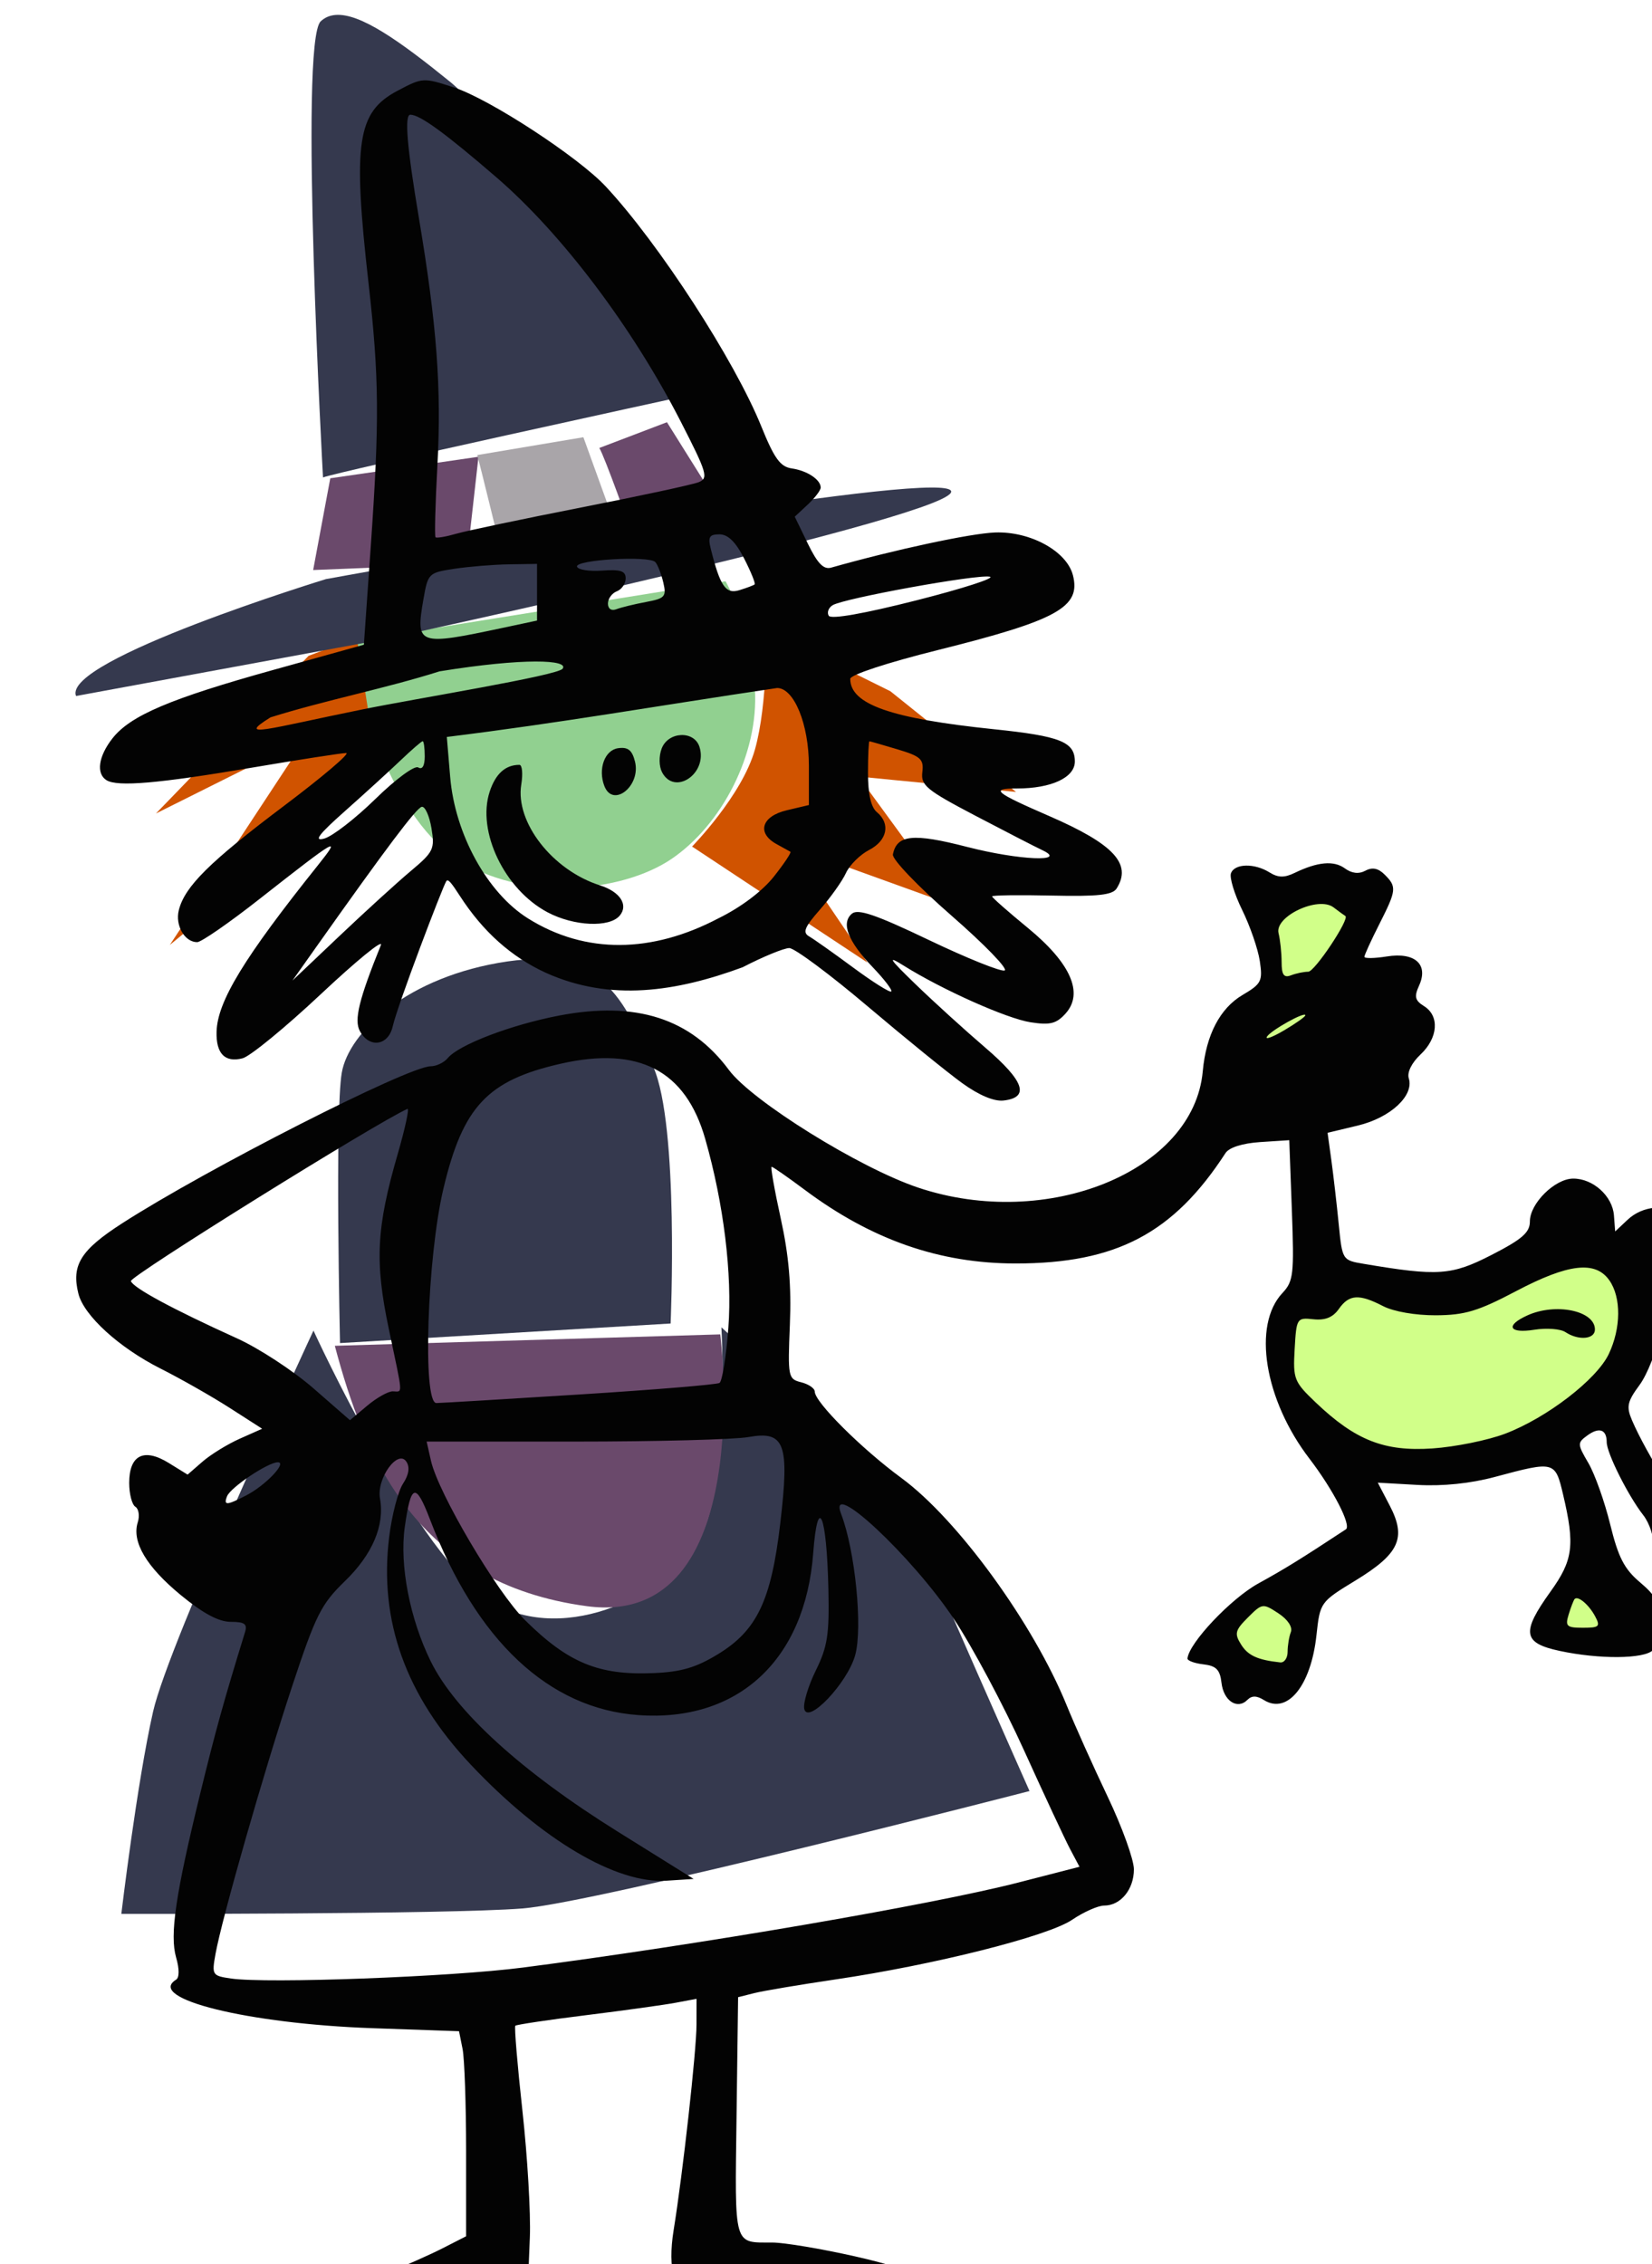
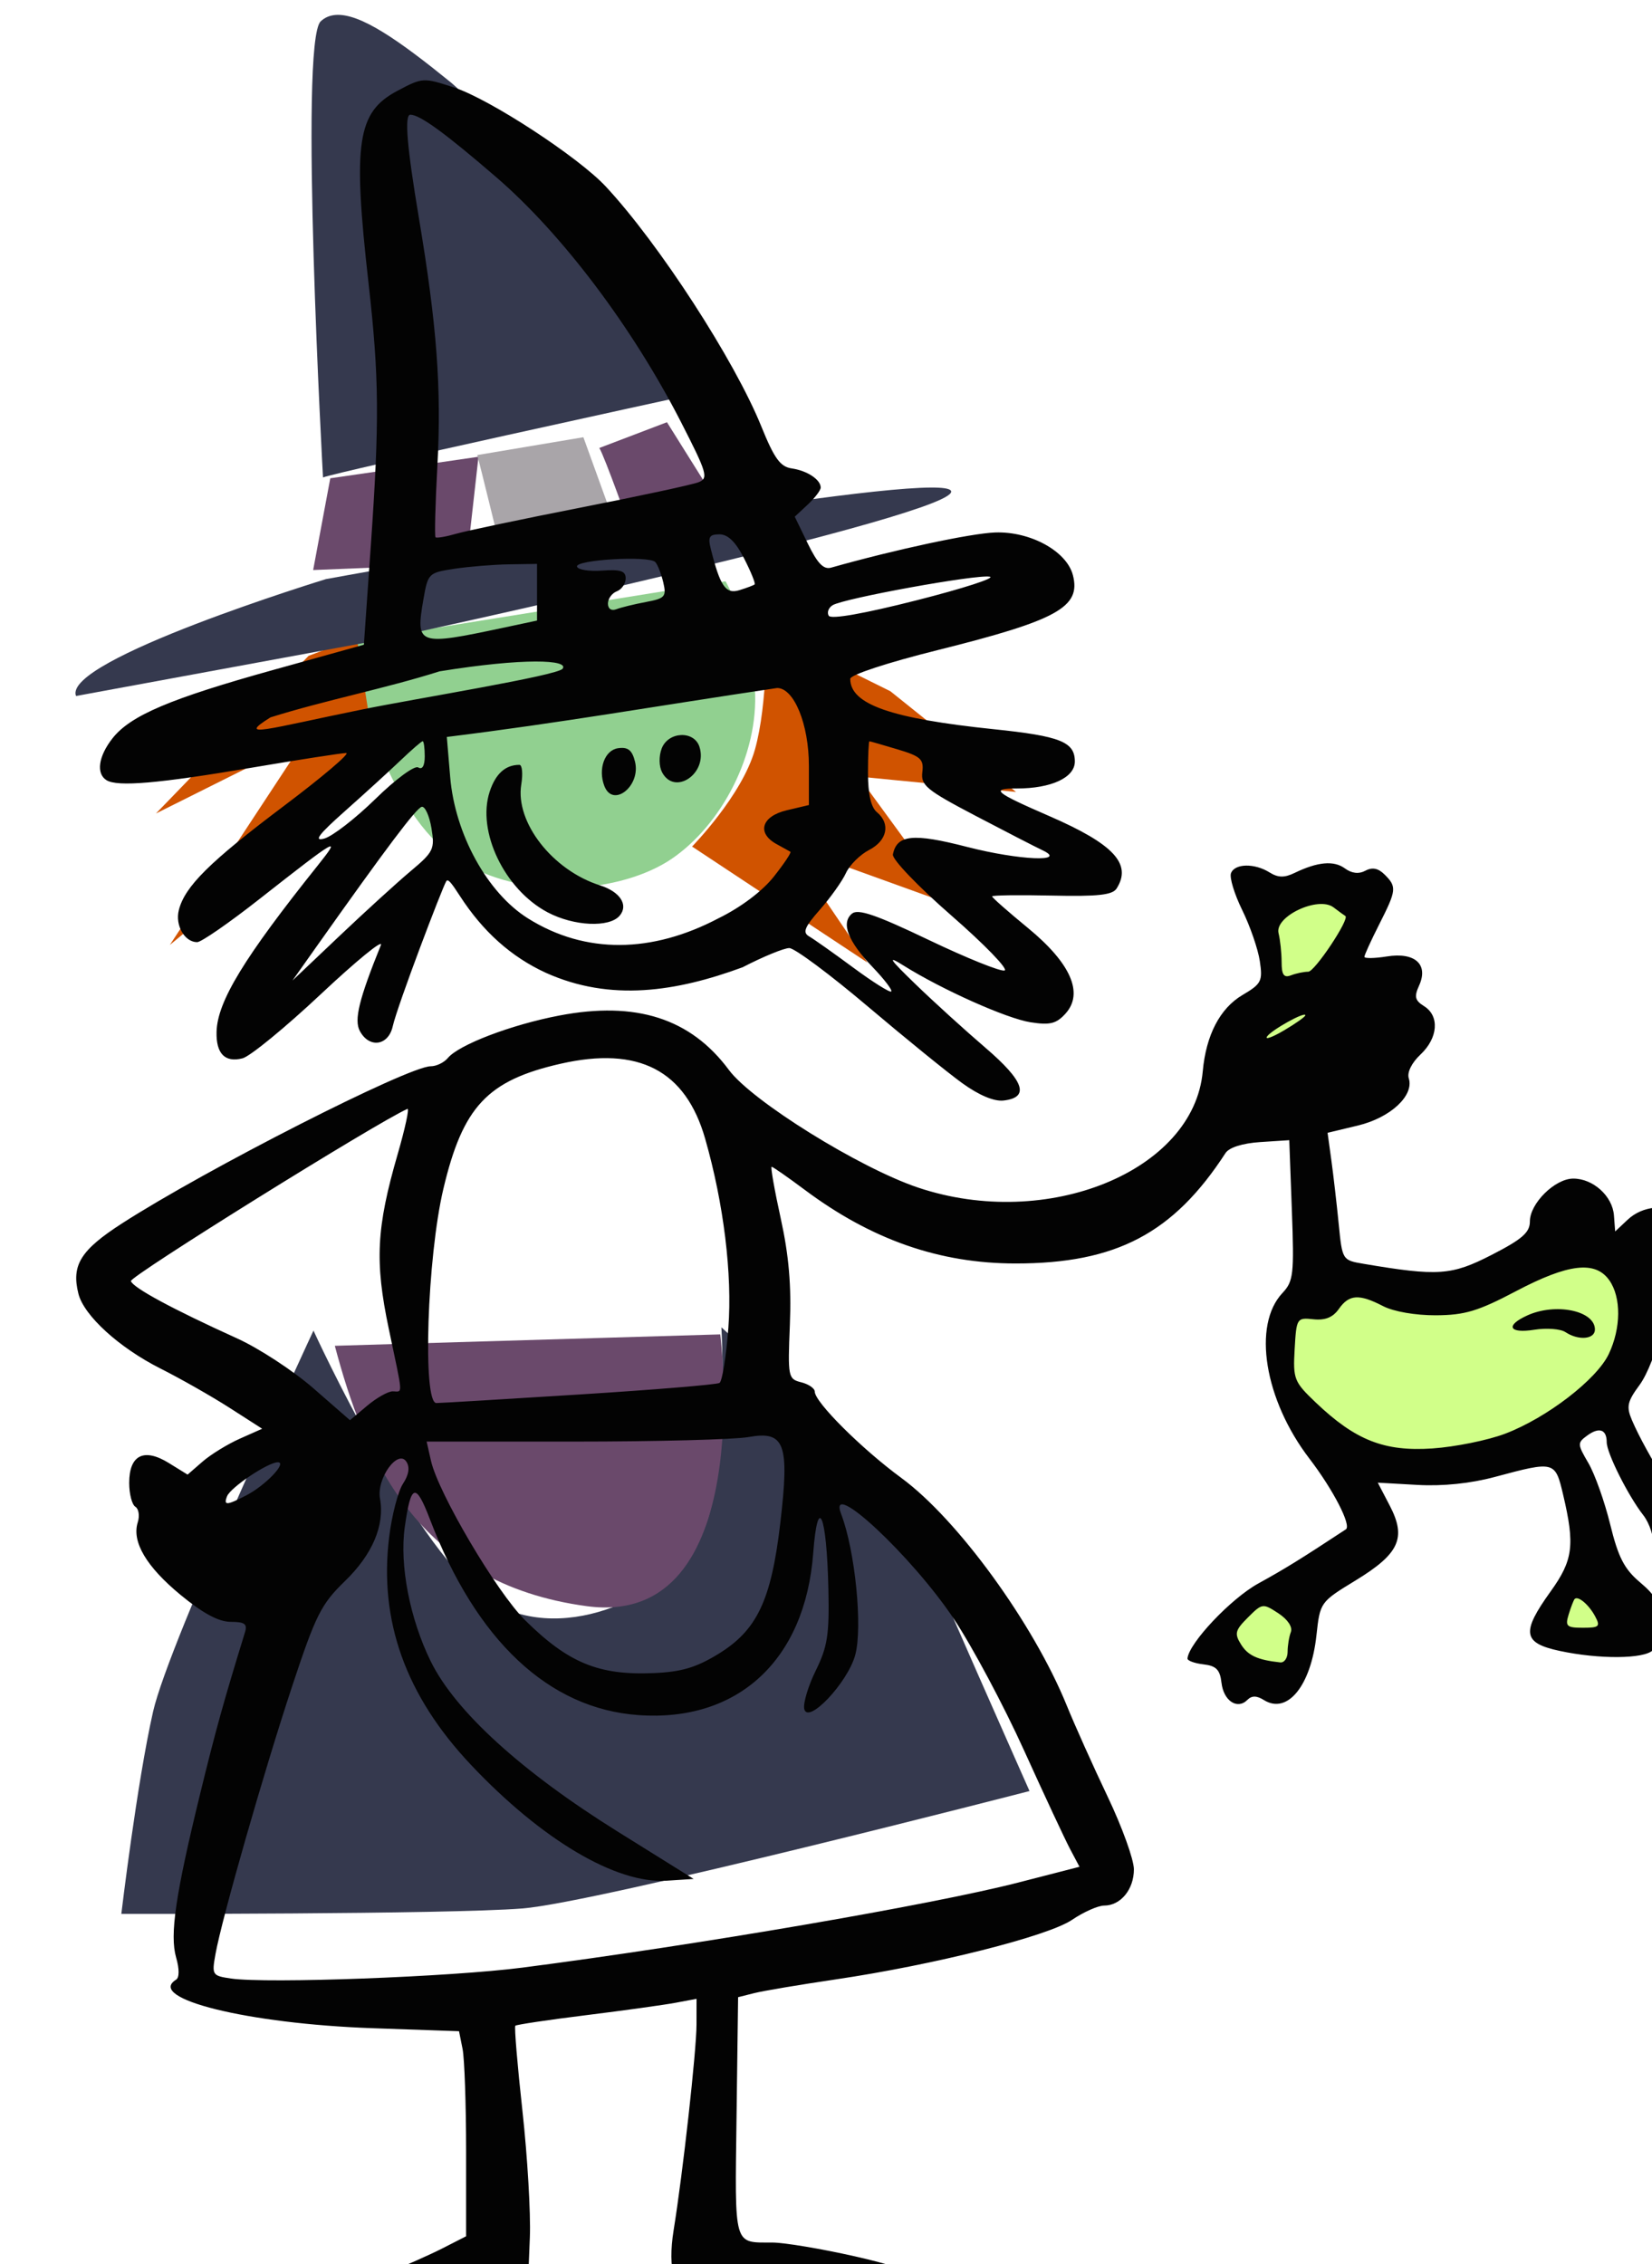
<svg xmlns="http://www.w3.org/2000/svg" width="207.701mm" height="284.649mm" viewBox="0 0 207.701 284.649">
-   <path fill="#35394e" d="m 1321.727,4797.4 c 0,0 -0.653,-28.843 0.217,-33.968 0.871,-5.126 8.27,-12.166 20.82,-14.011 12.55,-1.845 15.089,5.878 18.353,13.259 3.265,7.382 2.176,32.26 2.176,32.26 z" transform="translate(-213.254,112.183) translate(-1065.724,-4740.729)" />
  <path fill="#91d090" d="m 1323.311,4709.166 c 0,5.316 4.514,21.651 12.927,27.257 8.413,5.606 20.929,4.35 27.187,0.097 6.258,-4.253 10.977,-13.146 10.464,-21.361 -0.513,-8.216 -3.693,-13.532 -3.693,-13.532 z" transform="translate(-213.254,112.183) translate(-1065.724,-4740.729)" />
  <path fill="#d05300" d="m 1375.326,4707.716 c 0,0 0.205,9.279 -1.436,15.079 -1.641,5.799 -7.9,12.179 -7.9,12.179 l 22.058,14.595 -9.952,-14.692 20.622,7.443 -11.798,-16.142 19.8,1.933 -15.799,-12.662 z m -51.501,0.967 -6.053,2.32 -19.185,19.815 18.774,-9.376 -17.03,25.904 26.161,-21.651 z" transform="translate(-213.254,112.183) translate(-1065.724,-4740.729)" />
  <path fill="#35394e" d="M1321.157 4630.426c-.72.057-1.341.316-1.858.803-2.756 2.597.29 57.343.29 57.343 1.669-.683 44.978-10.115 44.978-10.115 0 0-21.256-33.353-29.018-39.642-6.307-5.109-11.272-8.639-14.391-8.39zm74.881 59.415c-13.469.061-76.087 11.512-76.087 11.512 0 0-33.225 10.184-31.411 14.695l38.956-7.176c0 0 73.342-15.857 71.02-18.659-.218-.263-1.085-.378-2.478-.371zM1318.39 4795.829c0 0-18.136 38.958-20.167 47.911-2.031 8.954-3.99 25.425-3.99 25.425 0 0 40.915.068 50.418-.683 9.503-.752 63.766-14.763 63.766-14.763 0 0-12.695-28.569-14.509-33.285-1.813-4.716-24.23-25.015-24.23-25.015 0 0 1.088 19.479-2.684 26.45-3.772 6.971-16.758 13.601-26.116 8.133-9.358-5.468-22.488-34.174-22.488-34.174z" transform="translate(-213.254,112.183) translate(-1065.724,-4740.729)" />
  <path fill="#6a496b" d="m1321.074 4797.742 48.459-1.435c0 0 4.715 37.044-16.757 34.173-21.473-2.871-28.002-18.795-31.702-32.738zM1362.831 4681.627l-8.503 3.24c.642.997 4.044 10.575 4.044 10.575l10.77-3.739zm-23.696 4.344-18.631 2.706-2.154 11.536 19.274-.783z" transform="translate(-213.254,112.183) translate(-1065.724,-4740.729)" />
  <path fill="#a9a5a9" d="m 1338.985,4685.757 c 0.151,0.463 3.212,12.96 3.212,12.96 l 14.172,-4.023 -4.044,-11.18 z" transform="translate(-213.254,112.183) translate(-1065.724,-4740.729)" />
  <path fill="#d1ff89" d="m 26868.695,27059.572 10.201,52.283 -13.314,21.36 27.061,10.92 33.933,-84.467 z m 154.491,167.979 c -11.577,0.05 -24.002,4.343 -31.854,10.232 -19.33,14.497 -48.432,11.404 -75.279,5.799 -26.846,-5.605 -23.84,4.35 -23.84,4.35 0,0 -15.357,19.908 -13.424,33.341 1.933,13.434 9.435,31.909 29.316,46.487 19.88,14.578 101.268,-4.737 101.268,-4.737 0,0 36.08,-15.849 42.201,-60.209 3.635,-26.338 -11.469,-35.335 -28.388,-35.263 z m 39.664,136.064 -1.288,20.295 27.92,-6.185 z m -39.948,20.295 -16.966,28.51 41.88,5.799 z m -124.89,5.123 -21.047,3.285 -26.633,26.19 36.512,20.49 z" transform="translate(-213.254,112.183) translate(-1065.724,-4740.729) matrix(0.265,0,0,0.265,-4805.628,-1784.747) translate(-3313.529,-2437.82)" />
  <path fill="#030303" d="m 23114.94,25312.887 c -5.798,-3.671 -1.687,-15.726 7.625,-22.359 4.364,-3.106 14.517,-8.243 22.565,-11.415 8.046,-3.171 19.615,-8.309 25.707,-11.417 l 11.079,-5.653 v -40.249 c 0,-22.138 -0.758,-44.026 -1.681,-48.642 l -1.676,-8.389 -41.084,-1.442 c -59.043,-2.074 -107.622,-14.071 -93.162,-23.009 1.583,-0.978 1.598,-5.091 0.02,-10.538 -3.089,-10.77 -0.278,-29.867 11.465,-77.914 7.325,-29.963 11.083,-43.5 21.219,-76.41 1.206,-3.905 -0.168,-4.906 -6.767,-4.906 -5.68,0 -13.125,-3.989 -23.722,-12.715 -16.319,-13.433 -23.32,-25.282 -20.39,-34.51 0.973,-3.068 0.458,-6.391 -1.148,-7.383 -1.605,-0.991 -2.917,-6.082 -2.917,-11.312 0,-13.213 6.982,-16.736 18.754,-9.462 l 8.953,5.533 7.093,-6.168 c 3.903,-3.392 11.863,-8.29 17.692,-10.883 l 10.597,-4.712 -15.423,-9.895 c -8.481,-5.442 -23.259,-13.844 -32.838,-18.672 -19.627,-9.891 -36.321,-25.112 -38.926,-35.497 -3.397,-13.535 1.034,-20.683 20.672,-33.34 39.931,-25.737 135.845,-74.558 146.477,-74.558 2.679,0 6.328,-1.756 8.107,-3.899 5.268,-6.346 30.046,-15.797 52.855,-20.163 36.453,-6.974 62.364,1.333 80.519,25.814 10.954,14.771 61.92,46.459 89.749,55.801 61.283,20.573 130.795,-7.809 135.058,-55.147 1.55,-17.211 8.166,-29.909 18.872,-36.226 8.97,-5.293 9.626,-6.58 8.194,-16.109 -0.856,-5.697 -4.606,-16.561 -8.33,-24.146 -3.727,-7.584 -6.128,-15.47 -5.34,-17.525 1.784,-4.649 11.138,-4.836 18.298,-0.365 4.044,2.525 7.022,2.584 11.88,0.233 10.927,-5.287 18.607,-5.983 23.835,-2.16 3.292,2.406 6.623,2.785 9.75,1.111 3.289,-1.761 6.107,-1.189 9.154,1.856 5.8,5.803 5.626,7.376 -2.61,23.63 -3.854,7.608 -7.009,14.521 -7.009,15.362 0,0.839 4.793,0.761 10.65,-0.168 13.356,-2.137 19.873,3.766 15.282,13.84 -2.393,5.255 -1.954,7.04 2.393,9.755 7.417,4.633 6.637,15.083 -1.714,22.929 -4.176,3.922 -6.435,8.5 -5.56,11.264 2.612,8.225 -8.696,18.723 -24.159,22.432 l -14.366,3.445 1.786,12.963 c 0.98,7.129 2.551,20.729 3.489,30.222 1.705,17.24 1.72,17.261 11.86,18.975 35.329,5.964 41.661,5.525 60.667,-4.225 14.538,-7.457 18.183,-10.641 18.183,-15.888 0,-8.57 11.911,-20.329 20.592,-20.329 9.418,0 18.591,8.296 19.289,17.446 l 0.58,7.63 5.885,-5.527 c 14.771,-13.878 43.168,-1.064 39.428,17.789 -1.709,8.627 -10.965,18.551 -17.416,18.679 -1.727,0.02 -4.589,7.417 -6.356,16.405 -1.768,8.986 -6.262,20.473 -9.989,25.522 -5.8,7.863 -6.319,10.246 -3.615,16.605 6.77,15.916 25.688,45.902 29.89,47.37 7.482,2.616 17.042,12.637 17.042,17.865 0,7.51 -11.042,13.69 -24.457,13.69 -12.822,0 -13.06,-0.357 -12.114,-18.34 0.247,-4.748 -1.938,-11.581 -4.937,-15.421 -7.216,-9.236 -17.375,-29.501 -17.375,-34.659 0,-6.072 -3.58,-7.293 -9.239,-3.155 -4.738,3.466 -4.712,4.078 0.556,13.07 3.04,5.191 7.69,18.269 10.334,29.064 3.846,15.698 6.687,21.212 14.197,27.542 7.554,6.368 9.388,9.958 9.388,18.368 0,5.747 -1.515,11.964 -3.365,13.814 -4.187,4.188 -25.438,4.345 -44.165,0.329 -17.549,-3.765 -18.315,-8.732 -4.343,-28.18 10.698,-14.892 11.615,-21.945 5.969,-45.894 -3.782,-16.042 -3.988,-16.094 -32.399,-8.467 -11.592,3.113 -24.712,4.461 -36.779,3.779 l -18.761,-1.059 5.67,10.88 c 7.997,15.34 4.576,22.826 -16.231,35.522 -16.782,10.237 -16.828,10.305 -18.548,26.077 -2.606,23.896 -13.767,37.62 -24.927,30.649 -3.439,-2.147 -5.754,-2.168 -7.851,-0.06 -4.757,4.759 -11.282,0.439 -12.264,-8.118 -0.715,-6.233 -2.511,-8.063 -8.614,-8.763 -4.24,-0.49 -7.628,-1.749 -7.525,-2.805 0.715,-7.35 20.605,-28.393 33.621,-35.564 12.721,-7.011 19.9,-11.451 41.523,-25.677 2.751,-1.809 -6.016,-18.816 -17.303,-33.56 -21.358,-27.904 -27.122,-63.3 -12.793,-78.555 5.231,-5.566 5.599,-8.801 4.471,-39.286 l -1.228,-33.221 -13.724,0.894 c -8.475,0.553 -14.794,2.549 -16.527,5.218 -24.717,38.093 -51.868,52.381 -99.541,52.381 -36.152,0 -68.379,-11.255 -100.123,-34.969 -8.029,-5.997 -15.081,-10.906 -15.67,-10.906 -0.588,0 1.357,11.041 4.322,24.534 3.851,17.522 5.087,31.904 4.332,50.314 -1.026,24.945 -0.851,25.829 5.371,27.391 3.538,0.888 6.433,2.881 6.433,4.429 0,4.961 22.204,27.099 41.089,40.964 26.718,19.615 62.666,69.058 78.445,107.892 3.857,9.486 12.605,28.987 19.444,43.334 6.841,14.345 12.435,29.85 12.435,34.455 0,9.514 -6.29,17.184 -14.094,17.184 -2.906,0 -9.766,3.043 -15.247,6.761 -11.448,7.771 -65.417,21.366 -112.259,28.283 -16.965,2.503 -34.296,5.422 -38.514,6.486 l -7.67,1.932 -0.742,56.752 c -0.814,62.317 -1.592,59.588 17.013,59.645 5.657,0.02 23.299,2.971 39.204,6.565 32.302,7.295 41.711,13.371 38.781,25.04 -2.87,11.441 -13.911,14.05 -38.291,9.052 -11.548,-2.366 -32.352,-6.297 -46.232,-8.734 -13.88,-2.437 -27.949,-4.938 -31.265,-5.558 -8.614,-1.609 -12.038,-13.764 -9.062,-32.168 4.395,-27.17 10.832,-85.026 10.86,-97.587 l 0.02,-12.229 -9.895,1.855 c -5.44,1.022 -24.569,3.678 -42.507,5.903 -17.939,2.225 -33.051,4.48 -33.579,5.01 -0.53,0.53 0.991,18.723 3.38,40.43 2.391,21.707 3.972,48.684 3.516,59.947 l -0.829,20.479 -12.338,8.273 c -24.813,16.641 -72.553,28.914 -84.077,21.617 z m 93.612,-178.289 c 83.036,-10.74 194.392,-29.843 235.295,-40.365 l 29.088,-7.484 -4.42,-8.332 c -2.431,-4.583 -12.294,-25.709 -21.917,-46.947 -9.624,-21.238 -24.559,-49.229 -33.19,-62.202 -19.945,-29.972 -60.366,-67.635 -53.563,-49.902 6.656,17.341 10.292,53.859 6.671,66.978 -3.64,13.183 -22.569,33.147 -24.17,25.492 -0.574,-2.734 1.897,-10.935 5.487,-18.224 5.556,-11.283 6.443,-17.022 5.966,-38.569 -0.793,-35.734 -5.039,-45.742 -7.211,-16.999 -3.832,50.649 -35.682,80.124 -82.927,76.743 -42.539,-3.043 -76.902,-35.301 -98.879,-92.824 -6.786,-17.762 -9.068,-17.055 -11.978,3.718 -2.52,17.985 2.427,43.471 12.355,63.643 11.667,23.713 43.078,52.303 88.727,80.761 l 35.982,22.432 -12.78,0.833 c -23.938,1.558 -59.289,-19.368 -92.901,-55.001 -30.96,-32.82 -43.698,-68.358 -38.763,-108.151 1.277,-10.3 4.223,-21.629 6.545,-25.173 2.78,-4.241 3.34,-7.8 1.64,-10.418 -4.044,-6.233 -14.258,7.947 -12.55,17.428 2.292,12.735 -3.567,26.531 -16.654,39.214 -11.282,10.934 -13.823,16.006 -25.095,50.079 -13.354,40.369 -33.179,109.63 -36.281,126.755 -1.812,10.012 -1.587,10.372 7.336,11.676 17.015,2.49 104.228,-0.768 138.187,-5.161 z m 92.935,-148.761 c 18.462,-11.272 25.196,-25.463 29.493,-62.145 4.428,-37.804 2.163,-43.911 -15.134,-40.813 -6.578,1.18 -43.616,2.143 -82.306,2.143 h -70.347 l 2.056,9.114 c 3.46,15.337 31.207,62.345 44.638,75.622 20.475,20.239 34.874,26.19 60.758,25.111 13.345,-0.557 20.296,-2.593 30.842,-9.032 z m 270.182,-1.043 c 0,-2.959 0.691,-7.188 1.541,-9.4 0.919,-2.394 -1.487,-6.007 -5.953,-8.932 -7.315,-4.795 -7.664,-4.746 -14.421,2.011 -6.084,6.084 -6.479,7.636 -3.257,12.792 3.291,5.272 7.829,7.352 18.584,8.526 1.928,0.21 3.506,-2.04 3.506,-4.997 z m 145.89,-16.898 c -2.978,-5.566 -8.176,-9.915 -9.735,-8.149 -0.477,0.541 -1.741,3.821 -2.807,7.291 -1.722,5.605 -0.967,6.309 6.759,6.309 7.749,0 8.382,-0.597 5.783,-5.451 z m 44.781,-29.298 c 0,-0.606 -1.895,-1.828 -4.208,-2.715 -2.311,-0.888 -4.206,-0.394 -4.206,1.102 0,1.493 1.895,2.715 4.206,2.715 2.313,0 4.208,-0.497 4.208,-1.102 z m -684.728,-28.052 c 9.126,-4.719 19.599,-15.71 14.971,-15.71 -4.631,0 -22.431,11.918 -24.08,16.124 -1.758,4.479 -0.218,4.408 9.109,-0.414 z m 597.282,-29.265 c 19.793,-7.531 43.414,-25.697 49.161,-37.808 5.828,-12.279 5.941,-26.842 0.269,-34.937 -6.62,-9.451 -19.444,-7.966 -44.305,5.131 -17.993,9.481 -24.292,11.376 -38.024,11.441 -9.666,0.04 -19.998,-1.75 -25.028,-4.351 -11.39,-5.891 -16.132,-5.588 -20.982,1.333 -2.809,4.012 -6.481,5.503 -12.075,4.906 -7.863,-0.839 -8.054,-0.534 -8.896,14.149 -0.813,14.263 -0.309,15.522 10.12,25.448 18.769,17.855 32.466,23.232 55.231,21.688 10.794,-0.733 26.333,-3.884 34.529,-7 z m 28.56,-48.205 c -2.313,-1.535 -8.935,-2.036 -14.718,-1.113 -12.036,1.92 -13.962,-1.951 -3.374,-6.775 13.481,-6.143 32.113,-2.28 32.113,6.658 0,4.689 -7.779,5.371 -14.021,1.23 z m -556.374,28.113 c 4.883,0 5.089,3.306 -1.857,-29.697 -6.707,-31.875 -5.889,-47.916 4.224,-82.834 3.548,-12.248 5.628,-21.905 4.623,-21.463 -14.37,6.33 -131.912,79.526 -131.189,81.694 1.066,3.201 19.861,13.34 50.348,27.165 10.391,4.71 26.699,15.375 36.241,23.696 l 17.347,15.129 8.137,-6.845 c 4.475,-3.764 9.93,-6.845 12.126,-6.845 z m 88.868,1.472 c 35.115,-2.208 64.9,-4.667 66.187,-5.462 1.285,-0.795 3.175,-12.542 4.2,-26.108 1.918,-25.417 -2.196,-58.966 -11.005,-89.76 -9.285,-32.447 -31.539,-43.99 -68.572,-35.568 -34.725,7.899 -46.38,20.326 -55.616,59.309 -7.712,32.541 -9.977,101.757 -3.327,101.664 2.357,-0.02 33.017,-1.867 68.133,-4.075 z m 344.133,-179.875 c 0,-1.992 -16.339,7.11 -18.219,10.149 -0.959,1.556 2.747,0.189 8.236,-3.062 5.491,-3.239 9.983,-6.429 9.983,-7.087 z m 1.392,-20.681 c 3.095,0 19.907,-25.301 17.574,-26.455 -0.406,-0.211 -2.91,-2.026 -5.562,-4.051 -7.253,-5.543 -28.115,4.271 -26.104,12.282 0.771,3.083 1.423,9.211 1.444,13.619 0,6.145 1.073,7.612 4.473,6.309 2.442,-0.938 6.118,-1.704 8.175,-1.704 z m -164.126,52.907 c -6.885,-4.969 -27.152,-21.431 -45.04,-36.579 -17.888,-15.148 -34.568,-27.543 -37.069,-27.543 -2.5,0 -12.469,4.101 -22.153,9.112 -31.423,11.576 -62.666,16.436 -93.316,2.631 -16.388,-7.508 -29.868,-19.551 -40.768,-36.424 -4.284,-6.635 -5.717,-8.302 -6.509,-7.019 -1.872,3.028 -23.124,58.812 -25.394,68.853 -2.086,9.235 -11.158,10.505 -15.61,2.185 -2.801,-5.234 -0.383,-15.097 9.993,-40.741 1.247,-3.083 -11.541,7.359 -28.419,23.205 -16.879,15.848 -33.621,29.572 -37.202,30.499 -8.36,2.162 -12.635,-2.218 -12.338,-12.643 0.407,-14.355 13.053,-35.118 48.042,-78.887 11.523,-14.414 9.493,-13.241 -27.856,16.096 -14.233,11.182 -27.457,20.33 -29.387,20.33 -5.952,0 -10.523,-7.96 -8.713,-15.171 2.818,-11.228 14.559,-22.879 49.782,-49.393 18.387,-13.84 31.72,-25.165 29.631,-25.165 -2.088,0 -22.367,3.146 -45.067,6.993 -44.055,7.463 -63.417,9.127 -68.641,5.899 -5.031,-3.111 -3.851,-11.367 2.843,-19.876 8.521,-10.832 27.41,-18.853 76.667,-32.55 l 42.587,-11.844 3.26,-46.514 c 4.18,-59.647 4.008,-80.329 -1.048,-125.024 -7.549,-66.737 -5.398,-81.121 13.64,-91.219 12.004,-6.37 12.337,-6.389 26.984,-1.599 16.887,5.525 58.825,32.901 71.924,46.954 25.211,27.048 61.1,82.403 73.813,113.849 6.13,15.165 9.003,19.131 14.407,19.907 7.304,1.049 13.762,5.31 13.762,9.079 0,1.293 -2.769,4.933 -6.155,8.088 l -6.158,5.737 6.204,12.771 c 4.585,9.434 7.476,12.414 11.066,11.398 30.29,-8.565 66.19,-16.264 77.783,-16.681 16.719,-0.601 33.972,8.86 36.914,20.246 3.92,15.154 -7.297,21.364 -64.273,35.582 -23.857,5.954 -41.36,11.712 -41.36,13.605 0,12.092 19.23,18.838 68.154,23.908 31.53,3.269 38.398,6.009 38.398,15.323 0,7.619 -11.131,12.792 -27.524,12.792 -12.746,0 -10.675,1.756 15.468,13.125 30.522,13.272 39.254,22.672 31.879,34.325 -1.956,3.089 -8.889,3.844 -30.8,3.354 -15.554,-0.347 -28.279,-0.168 -28.279,0.396 0,0.563 7.591,7.255 16.87,14.87 20.445,16.778 26.731,31.032 17.959,40.726 -4.353,4.81 -7.339,5.554 -16.565,4.124 -11.303,-1.749 -42.018,-15.471 -60.324,-26.947 -7.916,-4.966 -6.803,-3.241 5.756,8.914 8.563,8.286 23.457,21.825 33.097,30.083 18.483,15.838 21.175,23.609 8.689,25.068 -4.502,0.528 -11.657,-2.469 -19.604,-8.208 z m -42.537,-55.06 c -11.77,-12.284 -15.133,-20.992 -9.808,-25.411 2.872,-2.382 11.463,0.566 36.4,12.494 17.951,8.589 34.149,15.112 35.995,14.496 1.844,-0.614 -9.505,-12.336 -25.221,-26.048 -15.834,-13.812 -28.22,-26.743 -27.774,-28.996 1.855,-9.406 9.562,-10.195 35.145,-3.6 24.67,6.36 48.177,7.388 35.755,1.563 -3.083,-1.447 -17.348,-8.787 -31.696,-16.311 -23.299,-12.219 -26,-14.435 -25.236,-20.712 0.746,-6.145 -0.732,-7.504 -11.764,-10.81 -6.94,-2.08 -12.934,-3.8 -13.321,-3.823 -0.385,-0.02 -0.7,6.742 -0.7,15.034 0,9.983 1.422,16.26 4.206,18.57 6.589,5.467 4.95,13.49 -3.659,17.944 -4.326,2.238 -9.276,7.161 -10.999,10.942 -1.722,3.781 -7.259,11.577 -12.304,17.32 -7.407,8.438 -8.393,10.896 -5.123,12.78 2.225,1.283 11.617,7.929 20.87,14.767 9.253,6.839 17.373,11.945 18.043,11.348 0.671,-0.597 -3.293,-5.794 -8.809,-11.547 z m -219.157,-45.608 c 10.81,-9.062 11.474,-10.441 9.815,-20.357 -0.978,-5.85 -3.041,-10.399 -4.584,-10.111 -2.503,0.469 -16.654,19.27 -50.441,67.014 l -10.914,15.421 22.266,-21.122 c 12.246,-11.619 27.482,-25.499 33.858,-30.845 z m 145.973,22.433 c 10.647,-5.22 20.813,-12.866 26.275,-19.762 4.9,-6.187 8.441,-11.505 7.869,-11.819 -0.57,-0.315 -3.562,-1.97 -6.647,-3.682 -9.443,-5.237 -7.008,-13.171 4.908,-15.989 l 10.515,-2.488 v -18.647 c 0,-19.667 -7.043,-36.876 -15.068,-36.876 -59.814,8.902 -101.892,16.438 -156.713,23.219 l 1.592,18.986 c 2.286,27.269 17.703,55.036 36.859,67.058 27.404,17.198 59.022,16.513 90.41,0 z m -81.007,-2.825 c -20.468,-10.809 -33.734,-38.442 -27.509,-57.302 2.799,-8.483 7.465,-12.683 14.094,-12.683 1.319,0 1.714,4.208 0.879,9.352 -2.911,17.936 14.872,40.695 37.368,47.828 9.499,3.012 13.577,9.247 9.367,14.322 -4.835,5.823 -21.716,5.076 -34.199,-1.517 z m 26.878,-59.968 c -3.087,-8.044 0.168,-17.009 6.522,-17.912 4.691,-0.666 6.651,0.886 8.022,6.347 2.903,11.563 -10.464,22.191 -14.544,11.565 z m 27.379,-6.513 c -1.464,-2.795 -1.546,-7.622 -0.189,-11.216 3.079,-8.151 15.444,-8.708 17.951,-0.807 4.014,12.647 -11.819,23.364 -17.762,12.023 z m -136.004,12.689 c 9.6,-9.396 18.609,-16.029 20.329,-14.967 1.937,1.199 3.085,-0.759 3.085,-5.268 0,-3.945 -0.437,-7.175 -0.971,-7.175 -0.535,0 -5.266,4.101 -10.515,9.114 -5.249,5.012 -17.114,15.831 -26.368,24.046 -12.54,11.131 -15.038,14.447 -9.814,13.026 3.857,-1.048 14.769,-9.498 24.254,-18.776 z m -6.028,-42.516 c 24.748,-5.049 92.368,-15.98 94.849,-19.274 3.216,-4.267 -18.136,-5.274 -58.379,1.235 -25.697,8.158 -54.129,13.655 -80.217,21.838 -16.571,10.378 -1.703,5.439 43.747,-3.799 z m 66.596,-38.699 16.121,-3.43 v -13.442 -13.443 l -13.318,0.211 c -7.325,0.105 -18.963,1.062 -25.86,2.103 -12.278,1.854 -12.591,2.164 -14.723,14.514 -3.754,21.745 -2.739,22.107 37.78,13.489 z m 230.906,-24.243 c -6.16,-1.199 -69.243,10.256 -74.549,13.534 -1.958,1.21 -2.776,3.464 -1.823,5.008 1.089,1.76 16.643,-0.98 41.719,-7.35 21.991,-5.586 37.584,-10.623 34.653,-11.192 z m -163.133,12.012 c 9.08,-1.704 9.831,-2.547 8.25,-9.279 -0.957,-4.071 -2.652,-8.414 -3.767,-9.65 -2.853,-3.167 -38.07,-1.14 -37.164,2.139 0.408,1.482 5.771,2.332 11.918,1.888 8.729,-0.629 11.173,0.168 11.173,3.703 0,2.48 -1.895,5.235 -4.208,6.122 -2.313,0.888 -4.206,3.506 -4.206,5.819 0,2.494 1.632,3.582 4.008,2.669 2.204,-0.846 8.503,-2.381 13.996,-3.411 z m 51.592,-8.345 c 0.492,-0.431 -1.741,-5.951 -4.965,-12.271 -4.033,-7.909 -7.684,-11.486 -11.716,-11.486 -4.815,0 -5.547,1.219 -4.126,6.885 4.484,17.865 7.077,21.598 13.602,19.591 3.47,-1.066 6.711,-2.29 7.205,-2.719 z m -82.214,-36.514 c 27.76,-5.443 52.802,-10.835 55.647,-11.979 4.734,-1.907 4.013,-4.351 -8.508,-28.792 -22.923,-44.749 -56.329,-89.019 -87.386,-115.805 -24.42,-21.063 -36.358,-29.751 -40.884,-29.751 -2.883,0 -1.64,14.999 4.069,49.069 8.522,50.85 10.755,80.732 8.768,117.305 -0.993,18.252 -1.395,33.593 -0.892,34.093 0.5,0.499 4.917,-0.252 9.815,-1.667 4.895,-1.418 31.612,-7.03 59.371,-12.473 z" transform="translate(-213.254,112.183) translate(-1065.724,-4740.729) matrix(0.265,0,0,0.265,-4805.628,-1784.747)" />
</svg>